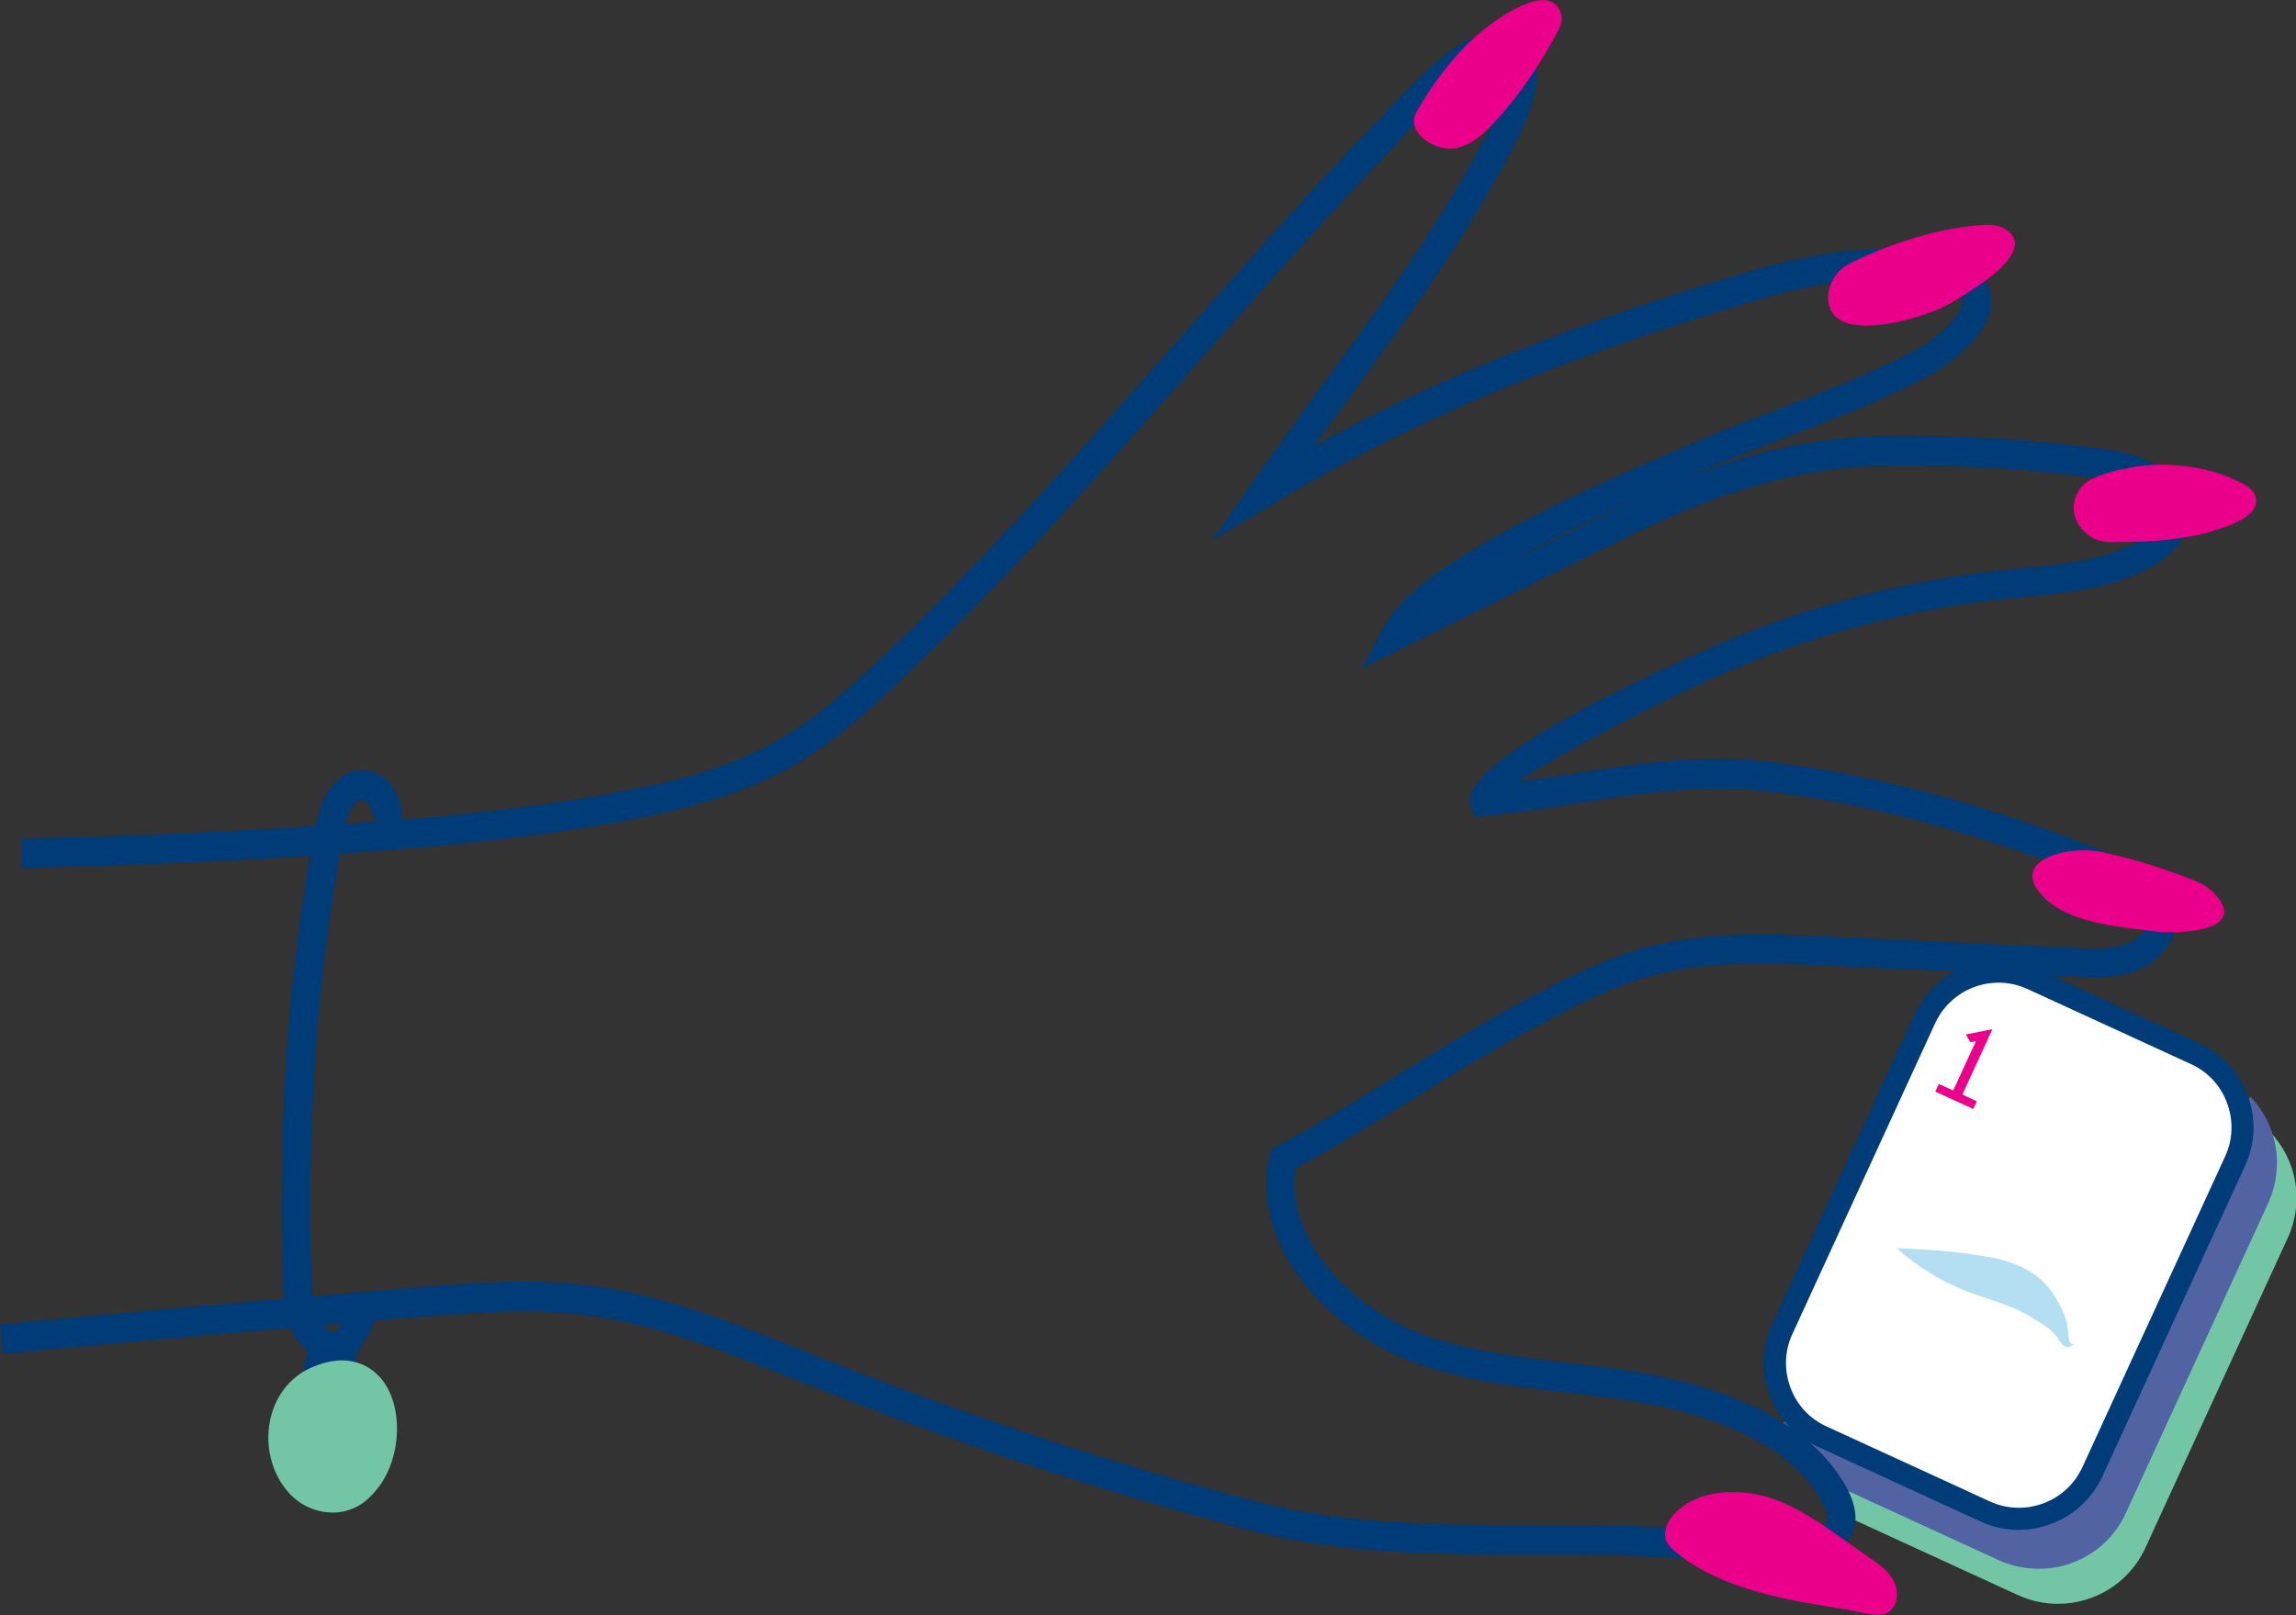
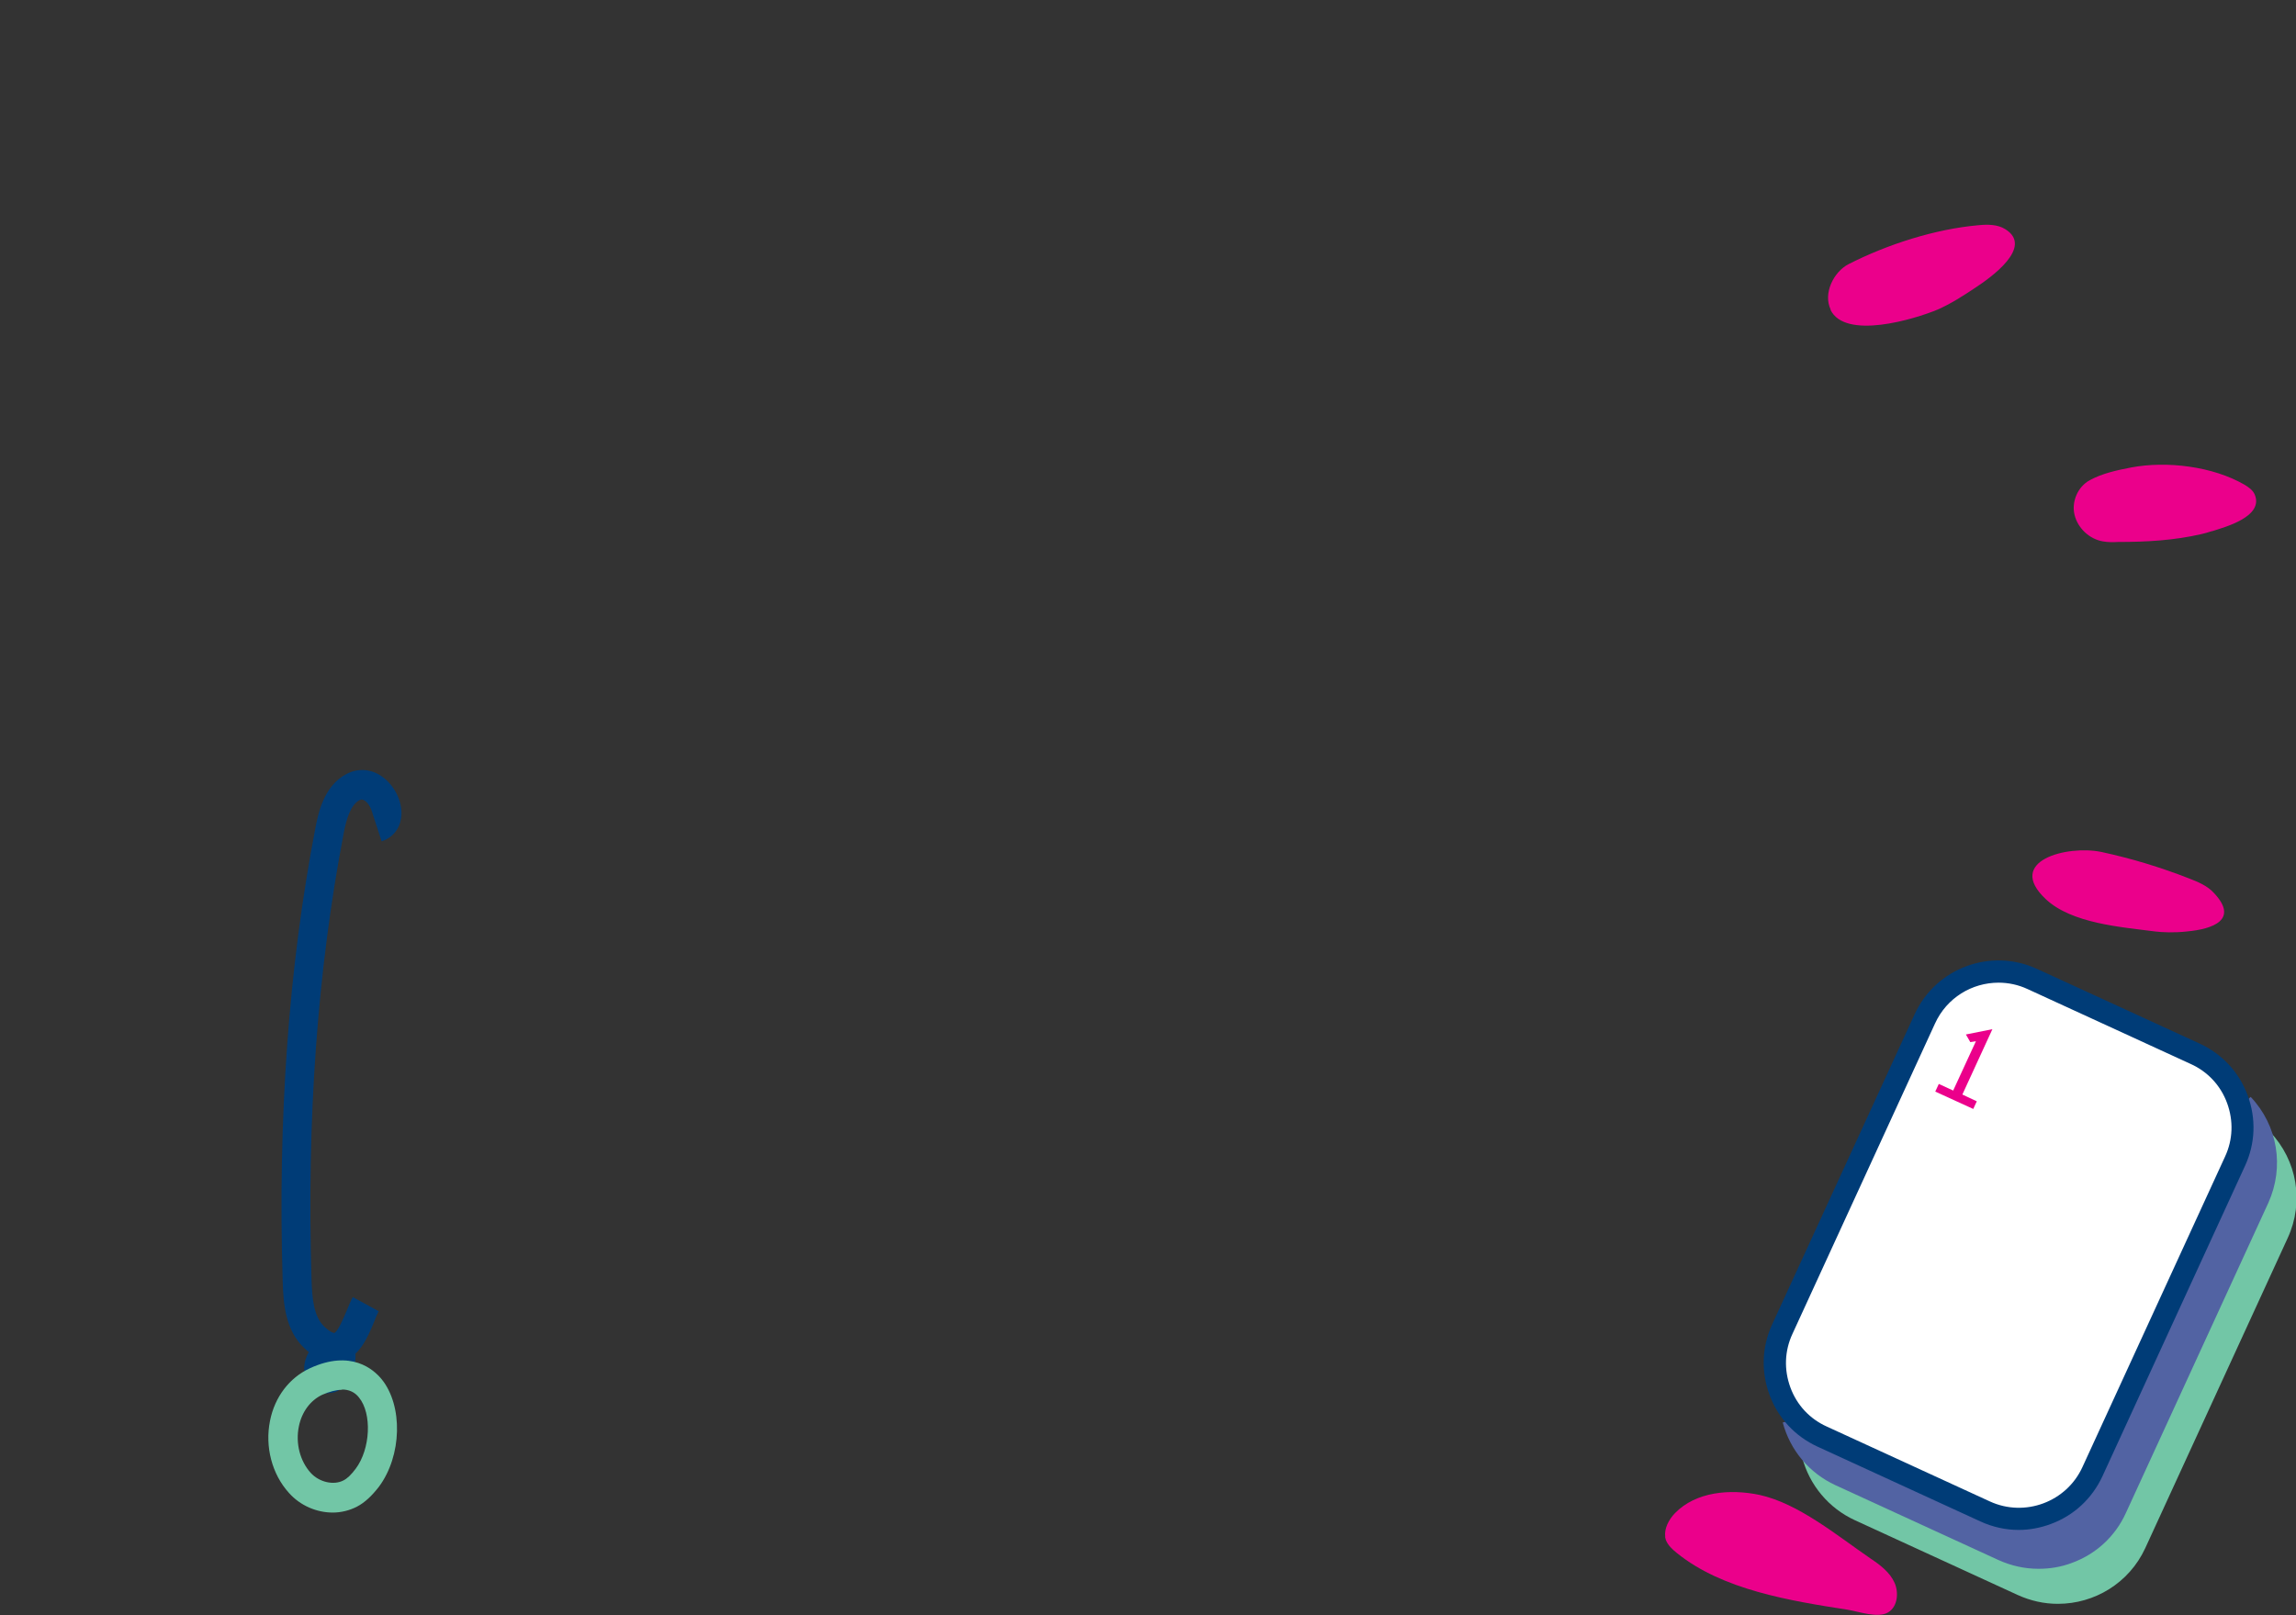
<svg xmlns="http://www.w3.org/2000/svg" id="Layer_2" data-name="Layer 2" viewBox="0 0 77.97 54.87">
  <rect x="0" y="0" width="77.97" height="54.87" fill="#333333" stroke="none" />
  <defs>
    <style>
      .cls-1 {
        fill: #b4dff2;
      }

      .cls-1, .cls-2, .cls-3, .cls-4, .cls-5, .cls-6 {
        stroke-width: 0px;
      }

      .cls-2 {
        fill: #5263a3;
      }

      .cls-3 {
        fill: #003c77;
      }

      .cls-4 {
        fill: #72c6a6;
      }

      .cls-5 {
        fill: #eb008b;
      }

      .cls-6 {
        fill: #fff;
      }
    </style>
  </defs>
  <g id="Layer_2-2" data-name="Layer 2">
    <g>
      <g>
        <path class="cls-4" d="M76.71,38.79c.75.79.99,1.99.51,3.05l-4.84,10.54c-.63,1.38-2.27,1.99-3.65,1.35l-5.53-2.54c-.78-.36-1.31-1.03-1.51-1.8" />
        <path class="cls-4" d="M69.87,54.48c-.45,0-.91-.1-1.35-.3l-5.53-2.54c-.89-.41-1.54-1.19-1.79-2.13l.97-.25c.17.66.62,1.19,1.24,1.48l5.53,2.54c1.13.52,2.47.02,2.99-1.11l4.84-10.54c.39-.84.23-1.82-.41-2.49l.73-.69c.92.97,1.16,2.38.6,3.6l-4.84,10.54c-.55,1.19-1.73,1.89-2.96,1.89Z" />
      </g>
      <g>
        <path class="cls-2" d="M76.06,37.6c.75.79.99,1.99.51,3.05l-4.84,10.54c-.63,1.38-2.27,1.99-3.65,1.35l-5.53-2.54c-.78-.36-1.31-1.03-1.51-1.8" />
        <path class="cls-2" d="M69.22,53.29c-.46,0-.92-.1-1.36-.3l-5.53-2.54c-.89-.41-1.54-1.19-1.79-2.13l.97-.25c.17.66.62,1.19,1.24,1.48l5.53,2.54c1.13.52,2.47.02,2.99-1.11l4.84-10.54c.39-.84.22-1.82-.41-2.49l.73-.69c.92.97,1.15,2.38.6,3.6l-4.84,10.54c-.36.79-1.01,1.39-1.83,1.69-.37.14-.75.2-1.13.2Z" />
      </g>
-       <path class="cls-3" d="M60.18,53.17c-.75,0-1.59-.08-2.43-.17-.22-.02-.41-.04-.56-.06-4.83-.38-9.89.3-14.68-.94-4.82-1.25-9.84-2.9-14.94-4.91l-.73-.29c-2.32-.92-4.71-1.88-7.18-2.16-1.8-.2-3.62-.05-5.38.09-4.71.39-9.49.81-14.19,1.26l-.09-1c4.71-.45,9.49-.87,14.21-1.26,1.72-.14,3.68-.3,5.57-.09,2.6.29,5.06,1.27,7.44,2.22l.72.29c5.06,2,10.05,3.64,14.83,4.88,2.96.77,6.14.77,9.2.77,1.74,0,3.55,0,5.3.14.15.01.35.03.58.06.94.1,3.78.41,4.17-.28.12-.21-.06-.67-.49-1.23-1.08-1.45-3.05-2.2-4.52-2.57-1.24-.32-2.56-.47-3.83-.62-1.63-.19-3.32-.39-4.93-.93-3.04-1.04-5.8-3.97-5.15-7.09l.05-.23.21-.11c1.38-.74,2.76-1.59,4.1-2.42,1.35-.83,2.75-1.69,4.15-2.45,1.37-.73,2.79-1.49,4.34-1.9,2.04-.54,4.13-.44,6.15-.35l8.39.38c.8.04,1.45.04,1.96-.25.26-.15.47-.44.54-.73.03-.13.04-.31-.08-.47-.13-.17-.38-.29-.67-.42-4.17-1.78-8.21-2.93-12-3.42-2.35-.3-4.43.03-6.62.37-1.01.16-2.06.32-3.16.43l-.37.04-.14-.35c-.52-1.31,4.72-3.87,7.88-5.28,3.27-1.46,6.71-2.39,10.24-2.76l.63-.06c1.34-.13,2.73-.27,3.87-.88.28-.15.77-.47.82-.88.09-.72-1.11-1.15-1.94-1.27-2.45-.34-4.94-.49-7.42-.45-3.51.05-6.48,1.29-8.93,2.5l-8.85,4.38.74-1.38c.49-.9,1.31-1.53,2.13-2.07,2.59-1.71,5.46-2.94,8.24-4.14.92-.4,1.88-.77,2.85-1.14,1.59-.61,3.23-1.24,4.7-2,.96-.5,1.78-1.34,1.73-1.76-.02-.19-.35-.39-.86-.52-2.27-.57-4.71.07-7.01.77-6.35,1.94-11.16,4.01-15.61,6.7l-2,1.21,1.33-1.92c.81-1.17,1.65-2.31,2.48-3.46,2.02-2.76,4.11-5.6,5.67-8.73.39-.77.72-1.58.51-2.28-.91.1-1.7.83-2.5,1.64-2.78,2.81-5.44,5.82-8.01,8.74-3.1,3.52-6.31,7.16-9.78,10.49-1.26,1.21-2.51,2.36-4,3.2-1.8,1.01-3.8,1.48-5.53,1.81-3.16.6-6.38.89-9.11,1.09-3.81.28-7.66.46-11.47.53l-.02-1c3.79-.07,7.63-.25,11.42-.52,2.7-.2,5.88-.48,8.99-1.08,1.65-.31,3.55-.76,5.22-1.7,1.39-.78,2.59-1.89,3.8-3.05,3.44-3.3,6.63-6.92,9.72-10.43,2.58-2.92,5.24-5.95,8.05-8.78.93-.94,1.86-1.79,3.11-1.92.18-.02.41-.02.63.11.3.17.39.49.42.59.31,1.03-.09,2.06-.57,3.02-1.6,3.2-3.72,6.08-5.76,8.87-.38.52-.77,1.05-1.15,1.57,3.97-2.19,8.34-3.97,13.84-5.65,2.44-.75,5.04-1.42,7.55-.79,1.24.31,1.56.92,1.61,1.37.14,1.18-1.42,2.32-2.27,2.76-1.51.79-3.18,1.43-4.8,2.05-.95.37-1.9.73-2.81,1.12-.25.11-.5.21-.75.32,2.04-.83,4.36-1.49,7-1.53,2.52-.04,5.07.12,7.57.46,1.51.21,2.97,1.03,2.79,2.38-.08.65-.54,1.21-1.34,1.64-1.32.71-2.81.85-4.25.99l-.62.06c-3.42.36-6.76,1.27-9.93,2.68-1.9.85-5.18,2.53-6.64,3.54.63-.08,1.26-.18,1.87-.28,2.27-.36,4.41-.69,6.9-.37,3.89.5,8.02,1.67,12.27,3.49.33.14.78.33,1.08.74.26.35.35.8.25,1.27-.12.57-.51,1.1-1.02,1.39-.81.46-1.75.42-2.5.38l-8.39-.38c-1.95-.09-3.96-.18-5.85.32-1.45.38-2.81,1.11-4.13,1.82-1.38.74-2.76,1.59-4.1,2.42-1.28.79-2.61,1.61-3.94,2.33-.36,2.5,1.98,4.85,4.54,5.72,1.5.51,3.07.69,4.72.89,1.31.15,2.66.31,3.96.65,1.62.42,3.81,1.26,5.07,2.94.26.35,1.07,1.43.55,2.33-.41.73-1.45.94-2.72.94ZM55.69,16.92c-1.45.64-2.89,1.32-4.27,2.1l3.25-1.61c.33-.16.67-.33,1.02-.49Z" />
      <path class="cls-5" d="M56.55,52.21c-.04-.29.12-.59.33-.81.71-.73,1.87-.83,2.87-.62,1.33.29,2.66,1.4,3.77,2.16.33.22.66.47.82.83.14.32.11.8-.22,1-.34.21-1.01-.03-1.38-.09-1.93-.3-4.25-.67-5.8-1.93-.15-.12-.3-.26-.37-.44-.01-.04-.02-.08-.03-.12Z" />
-       <path class="cls-5" d="M49.29,5.05c.1,0,.2-.02.29-.05.49-.15.87-.52,1.22-.9.85-.93,1.51-1.93,2.1-3.03.1-.19.18-.42.11-.62-.4-1.15-2.25.25-2.7.62-.9.75-1.62,1.71-2.2,2.72-.4.7.57,1.3,1.19,1.26Z" />
      <path class="cls-5" d="M62.16,10.52c.5,1.04,2.86.32,3.63,0,.46-.2.89-.48,1.31-.76.47-.31,1.99-1.37.99-1.98-.26-.16-.6-.16-.9-.13-1.48.13-3.09.65-4.41,1.32-.51.26-.88,1-.61,1.55Z" />
      <path class="cls-5" d="M75.1,18.05c.44-.14,1.81-.5,1.46-1.27-.07-.14-.2-.23-.33-.31-1.08-.63-2.65-.82-3.86-.59-.47.09-.98.2-1.4.43-.41.22-.63.73-.52,1.18s.5.82.96.9c.17.03.34.03.52.02.96,0,1.89-.05,2.84-.27.1-.02.22-.06.35-.1Z" />
      <path class="cls-5" d="M74.27,31.64c.88-.08,1.77-.4.91-1.31-.22-.24-.53-.37-.84-.49-.97-.38-1.96-.68-2.98-.9-1.16-.24-3.27.3-1.89,1.6.88.83,2.56.95,3.71,1.1.23.03.66.05,1.09,0Z" />
      <path class="cls-3" d="M11.37,46.3c-.33,0-.68-.17-1.03-.5-.64-.6-.72-1.49-.74-2.28-.17-5.49.2-10.67,1.11-15.39.09-.46.27-1.43,1.06-1.84.4-.21.85-.17,1.22.1.44.32.71.91.63,1.41-.06.38-.3.66-.66.78l-.31-.95s-.06-.26-.22-.4c-.12-.1-.18-.07-.22-.05-.31.16-.45.66-.54,1.13-.89,4.65-1.26,9.75-1.09,15.17.02.61.07,1.24.43,1.58.23.22.34.22.34.22h0c.13-.05.33-.54.42-.75.07-.18.14-.34.21-.47l.88.48c-.05.1-.11.23-.16.37-.21.51-.5,1.21-1.14,1.35-.07.01-.14.02-.21.02Z" />
      <path class="cls-3" d="M11.15,47.33c-.12,0-.24-.03-.36-.09-.28-.15-.46-.44-.46-.75,0-.42.25-.72.41-.9l.14.11s0-.02.02-.04c.11-.25.37-.39.63-.36l.17.02.12.12c.08.08.16.2.21.34h.03c.01.06.02.12.01.18.02.22-.02.51-.21.86-.05.1-.13.26-.31.38-.12.08-.25.12-.39.12ZM11.06,45.87l.13.11h.03s.23-.17.23-.17l-.02.12.38-.08c-.02-.07-.06-.14-.12-.2-.13-.12-.31-.14-.45-.06-.1.06-.17.16-.18.28Z" />
      <g>
-         <path class="cls-4" d="M12.47,50.2c1.04-1.4.52-4.31-1.74-3.26-1.27.58-1.47,2.44-.55,3.44.42.46,1.16.66,1.71.36.24-.12.42-.32.58-.54Z" />
        <path class="cls-4" d="M11.3,51.38c-.54,0-1.1-.23-1.49-.67-.57-.63-.82-1.56-.64-2.45.16-.81.66-1.46,1.35-1.78,1.4-.65,2.17.04,2.44.37.73.9.69,2.6-.09,3.65h0c-.24.31-.48.54-.75.68-.25.13-.54.2-.82.2ZM11.61,47.21c-.19,0-.42.06-.67.17-.4.19-.69.58-.79,1.07-.12.58.04,1.18.4,1.58.29.32.78.43,1.11.26.14-.07.27-.2.42-.4.5-.67.56-1.87.11-2.42-.14-.18-.34-.27-.57-.27Z" />
      </g>
      <g>
        <rect class="cls-6" x="62.41" y="33.75" width="11.59" height="17.1" rx="2.75" ry="2.75" transform="translate(23.88 -24.61) rotate(24.67)" />
        <path class="cls-3" d="M68.55,51.97c-.44,0-.89-.1-1.3-.29l-5.53-2.54c-.76-.35-1.34-.97-1.63-1.76s-.26-1.63.09-2.39l4.84-10.54c.72-1.57,2.58-2.26,4.15-1.54l5.53,2.54c.76.35,1.34.97,1.63,1.76s.26,1.63-.09,2.39l-4.84,10.54c-.35.76-.97,1.34-1.76,1.63-.35.13-.72.2-1.09.2ZM67.87,33.38c-.9,0-1.76.51-2.16,1.39l-4.84,10.54c-.27.58-.29,1.22-.07,1.82.22.6.66,1.07,1.24,1.33l5.53,2.54c1.19.55,2.61.02,3.15-1.17l4.84-10.54c.27-.58.29-1.22.07-1.82-.22-.6-.66-1.07-1.24-1.33l-5.53-2.54c-.32-.15-.66-.22-.99-.22Z" />
      </g>
-       <path class="cls-1" d="M70.46,45.66s0,0,0,0c0,0,0,0,0,0,0,0,0,0,0,0,0,0-.02,0-.02,0,0,0,0,0,0,0,0,0,0,0,0,0-.23.07-.18-.35-.23-.57-.04-.35-.18-.61-.32-.86-.55-1.06-1.51-1.39-2.48-1.55-.97-.18-1.99-.24-3-.28.71.64,1.5,1.11,2.34,1.45.76.3,1.57.46,2.27.92.29.19.61.34.84.66.13.19.26.44.51.28.02-.01.05-.03.07-.04,0,0,0,0,0,0,0,0,0,0,0,0,0,0,0,0,0,0Z" />
      <path class="cls-5" d="M66.33,37.04l.77-1.67-.19.03-.15-.26.9-.18-1.02,2.22.49.23-.12.26-1.29-.59.12-.26.5.23Z" />
    </g>
  </g>
</svg>